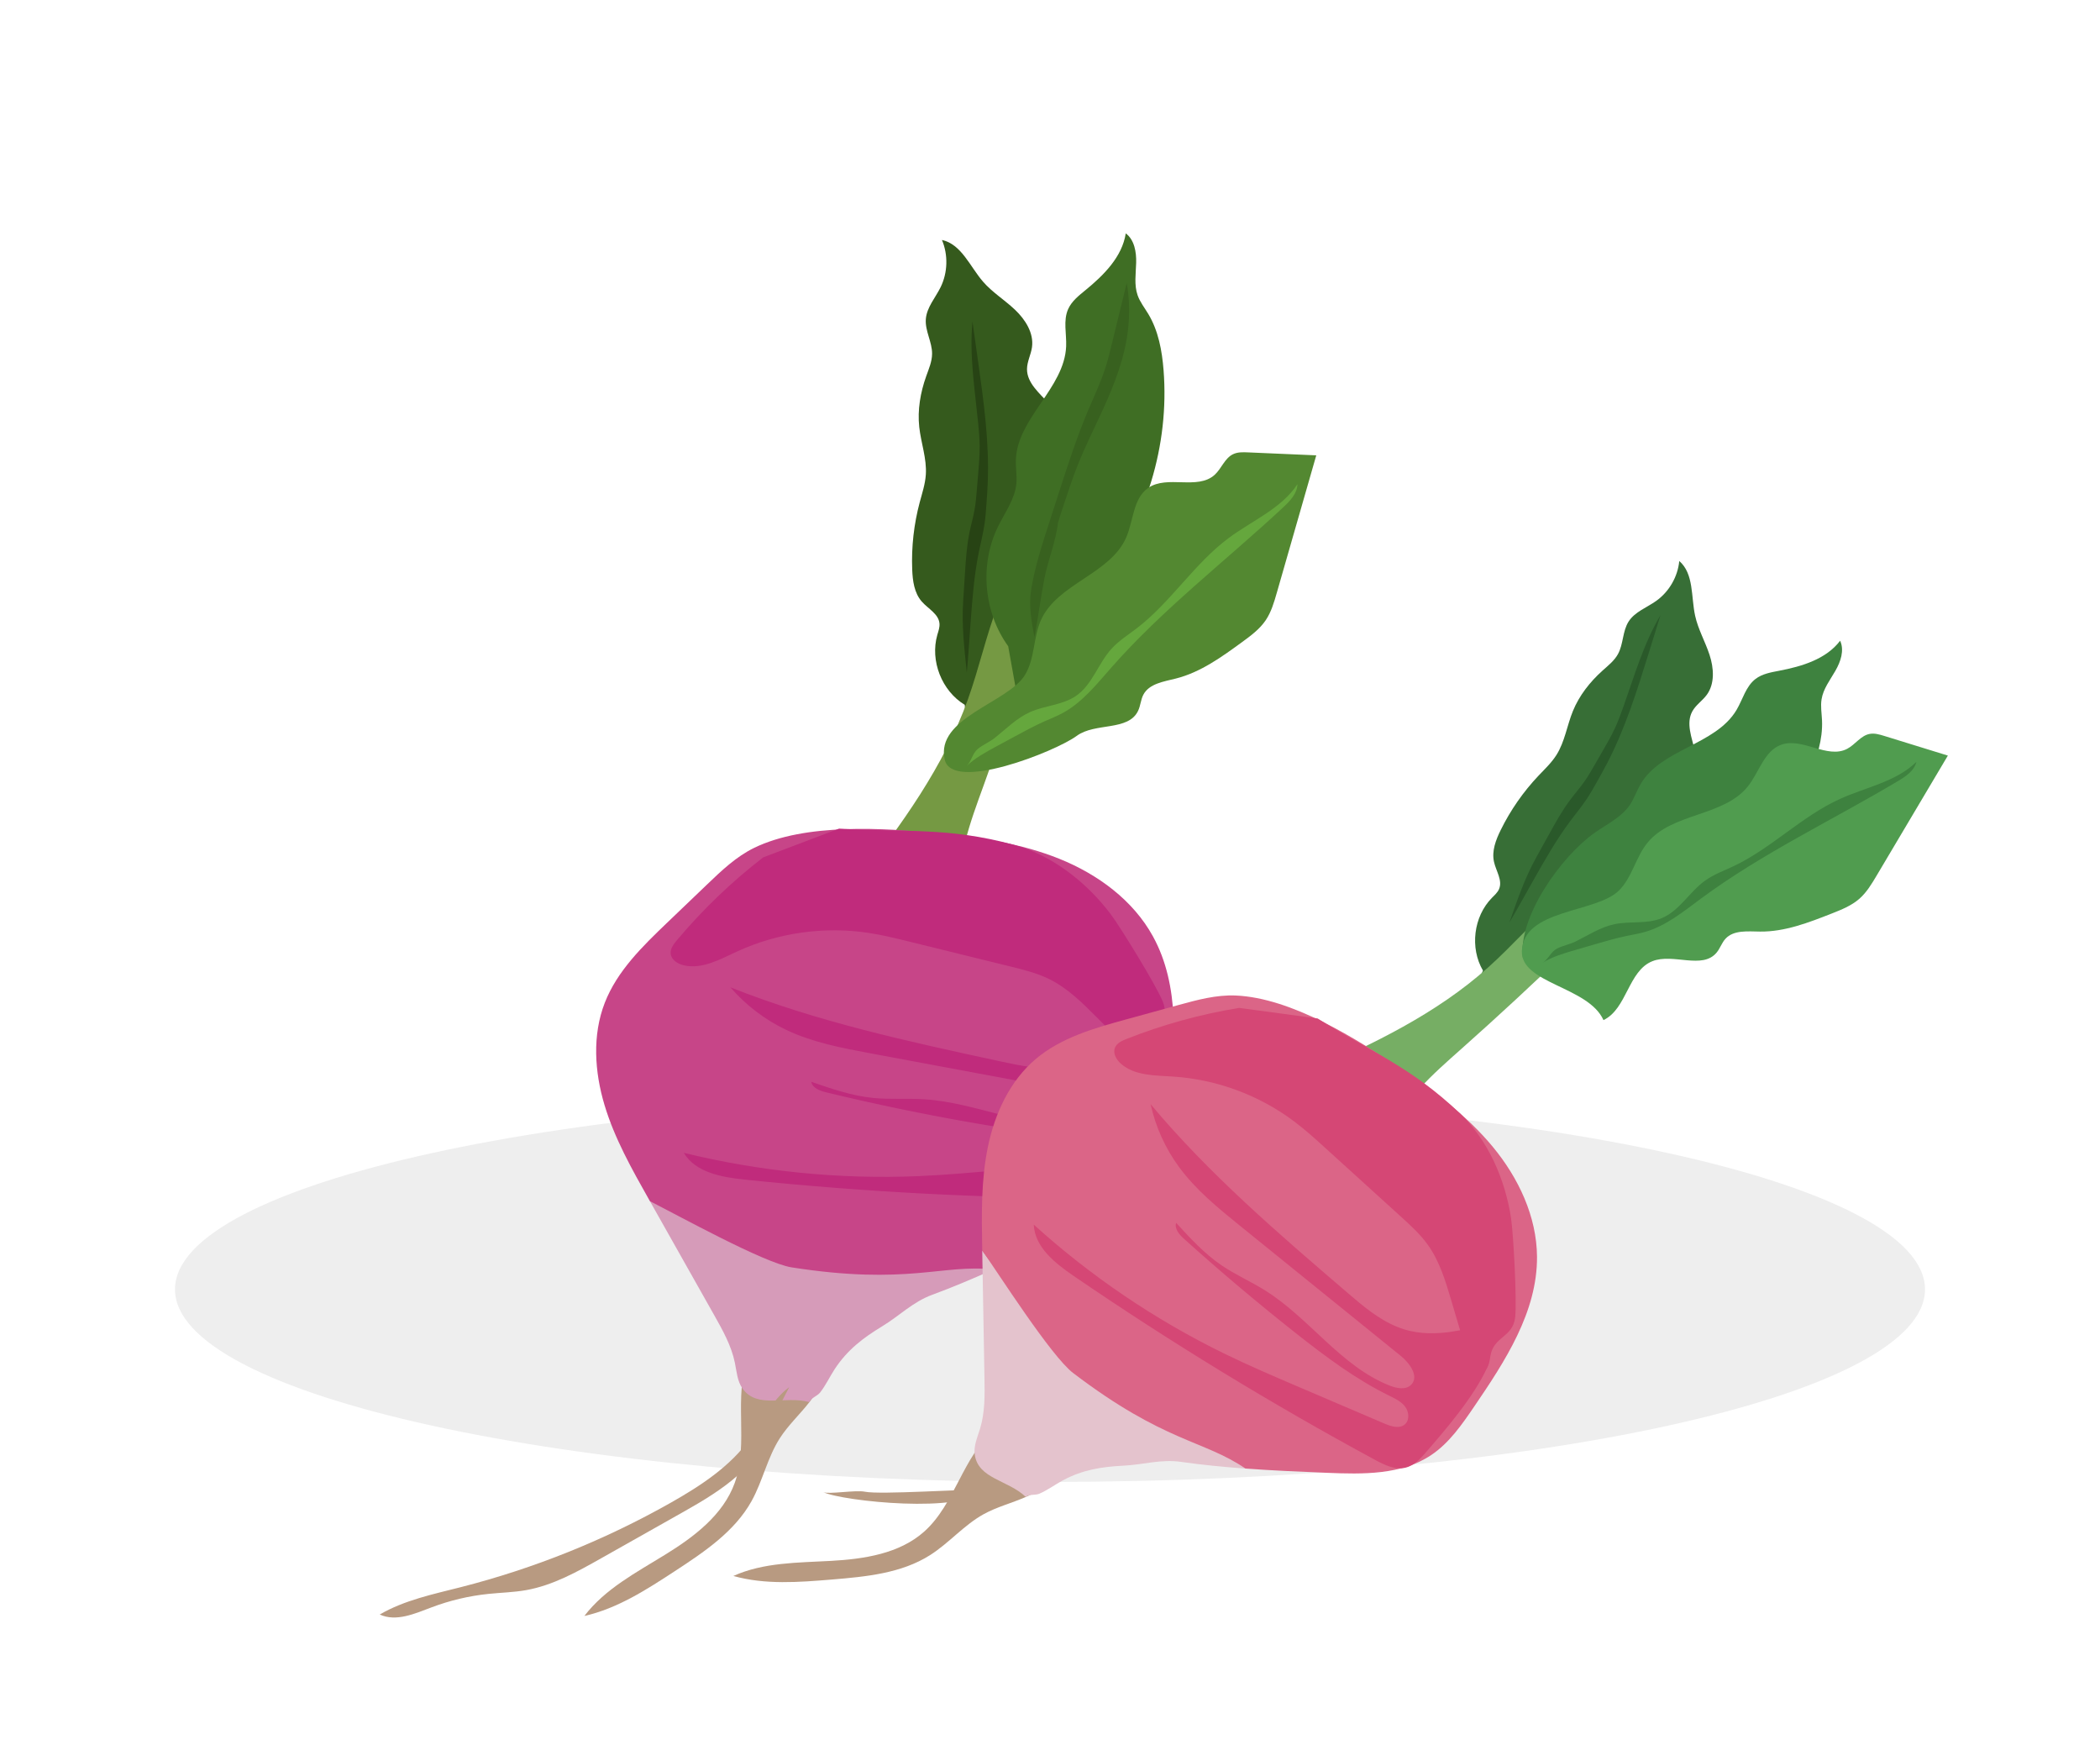
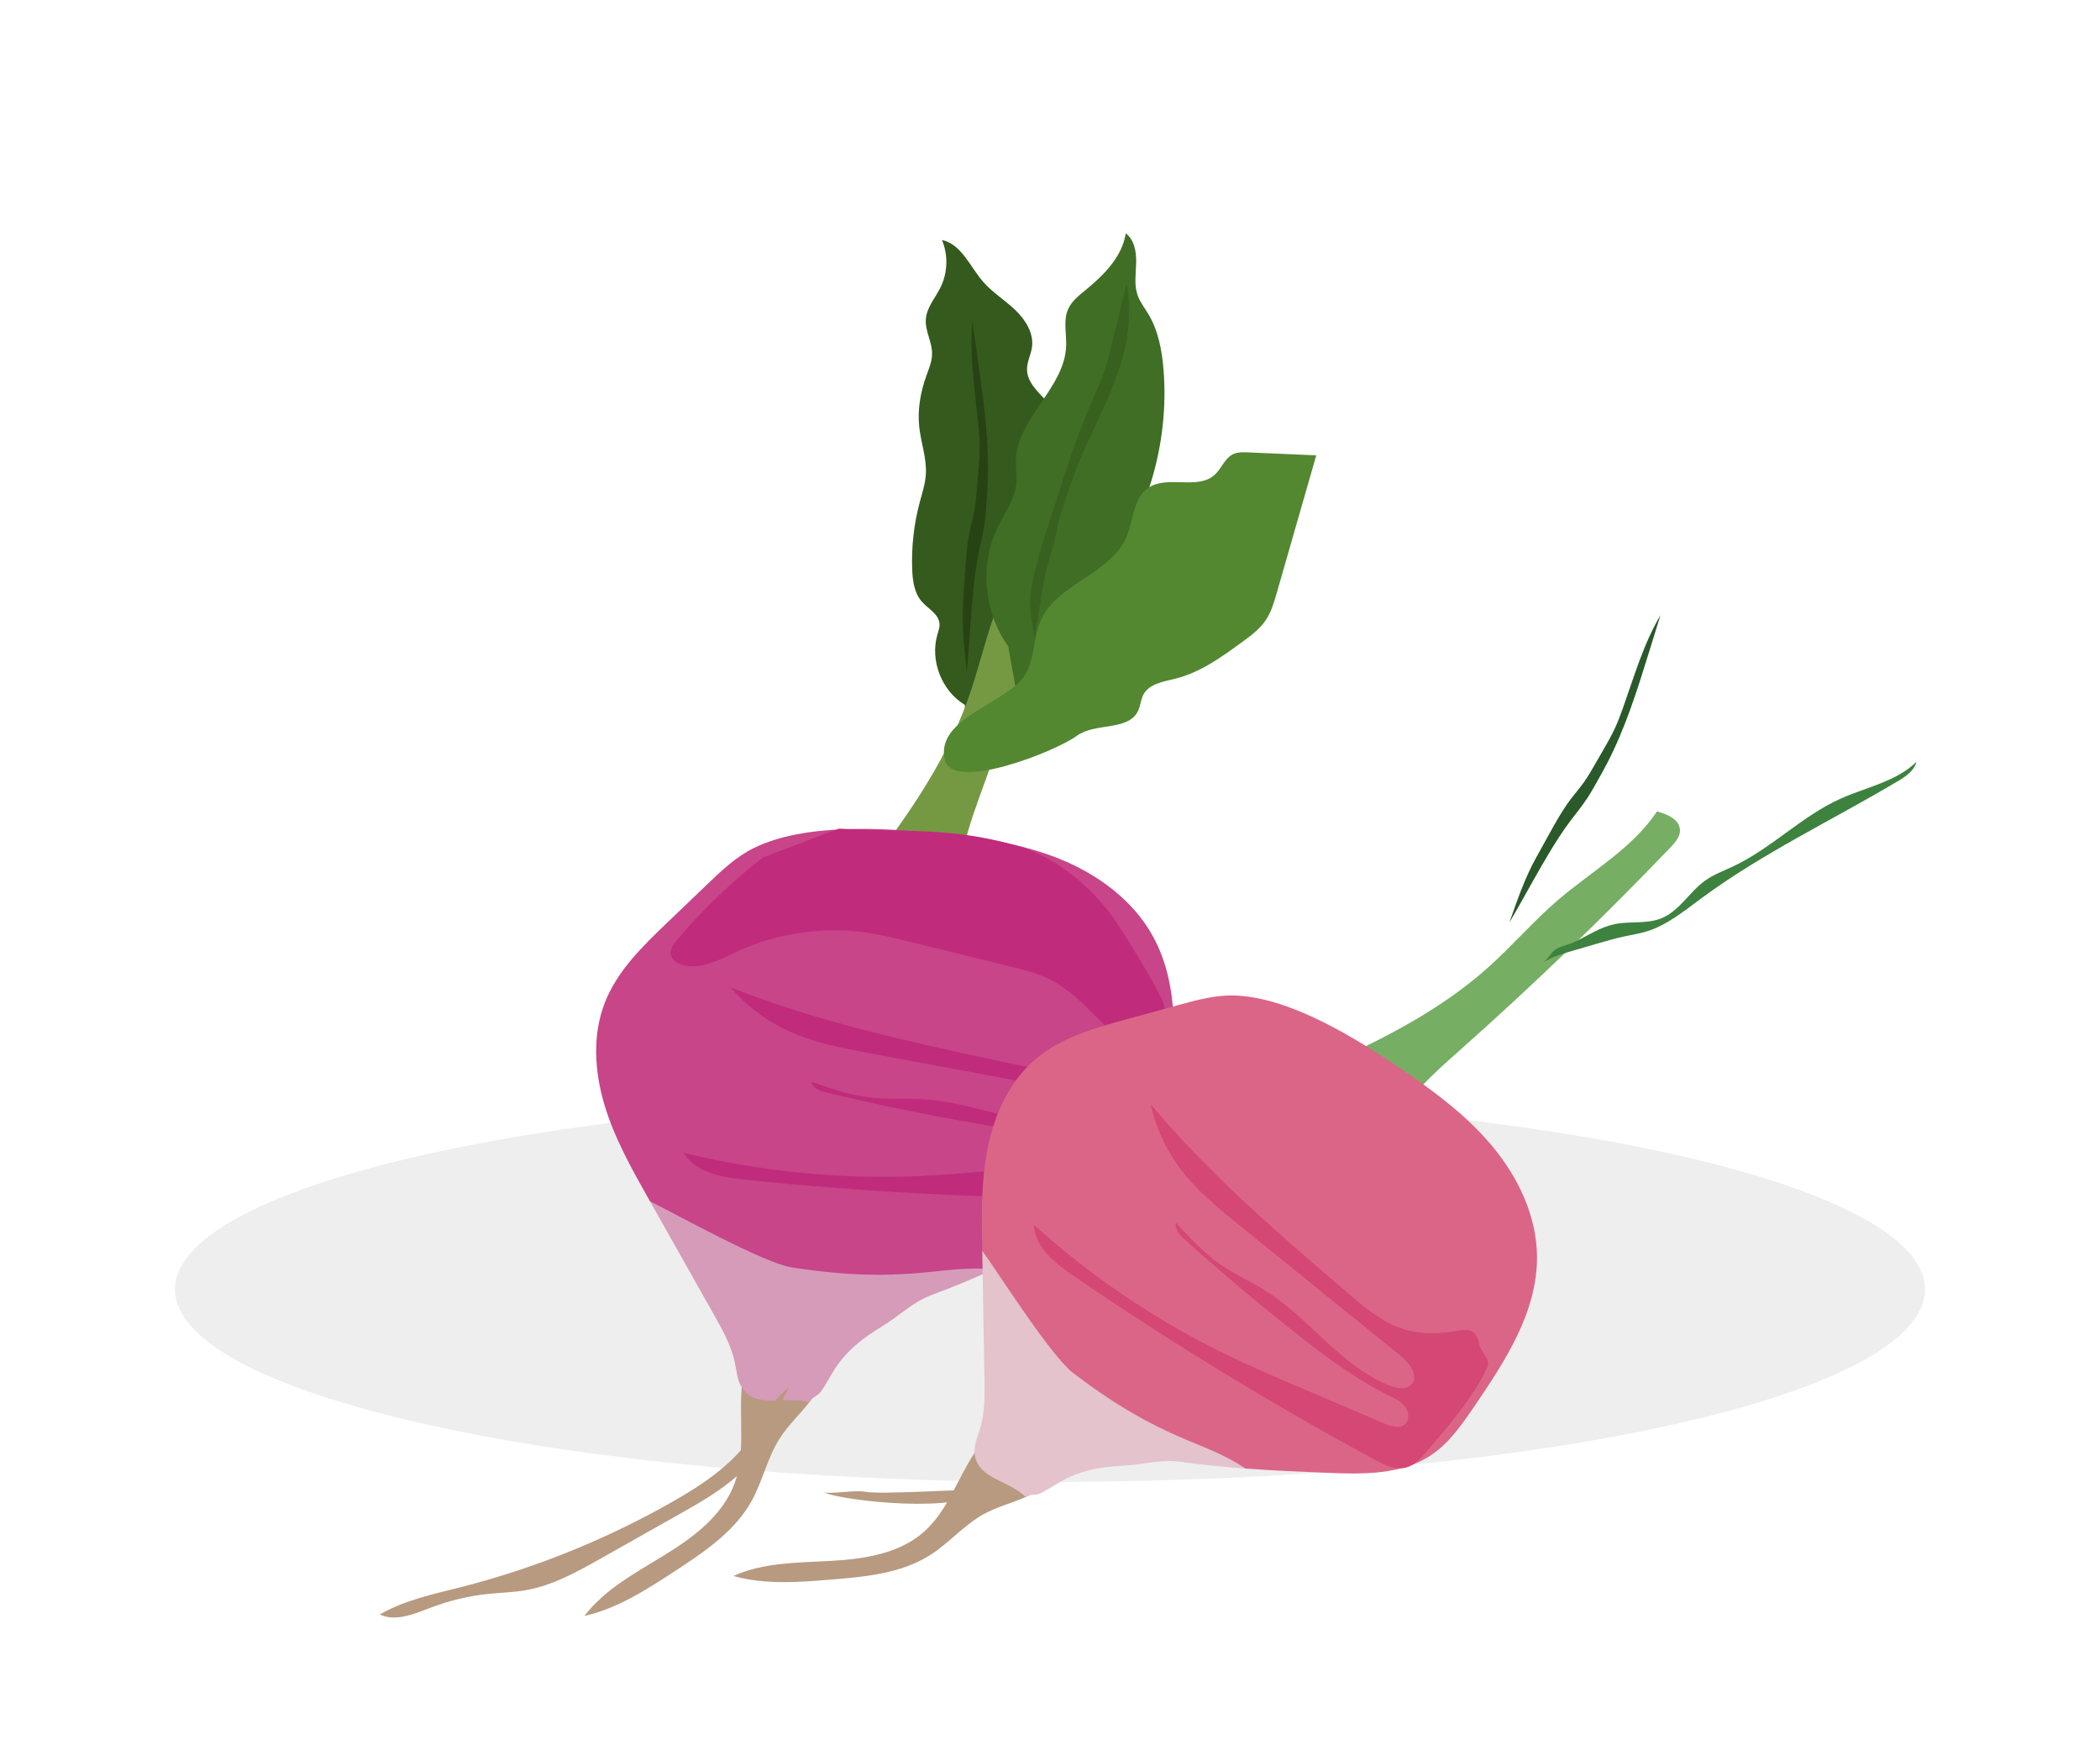
<svg xmlns="http://www.w3.org/2000/svg" width="180" height="150" viewBox="0 0 180 150" fill="none">
  <path d="M90 127C131.421 127 165 119.613 165 110.5C165 101.387 131.421 94 90 94C48.579 94 15 101.387 15 110.5C15 119.613 48.579 127 90 127Z" fill="black" fill-opacity="0.07" />
  <path d="M82.691 60.402C80.719 59.208 79.707 56.627 80.341 54.41C80.434 54.091 80.555 53.77 80.528 53.439C80.458 52.611 79.546 52.172 79.002 51.545C78.363 50.812 78.226 49.777 78.189 48.806C78.114 46.867 78.334 44.916 78.835 43.04C79.043 42.261 79.303 41.486 79.356 40.681C79.449 39.307 78.942 37.969 78.793 36.6C78.633 35.131 78.892 33.637 79.388 32.245C79.612 31.616 79.889 30.985 79.893 30.317C79.899 29.31 79.284 28.363 79.356 27.359C79.429 26.342 80.178 25.522 80.627 24.606C81.237 23.358 81.279 21.845 80.739 20.565C82.408 20.931 83.137 22.837 84.254 24.132C85.051 25.055 86.114 25.706 87 26.545C87.885 27.383 88.623 28.542 88.457 29.75C88.368 30.389 88.034 30.986 88.029 31.63C88.023 32.822 89.094 33.687 89.889 34.575C92.196 37.145 92.56 40.964 91.95 44.364C91.342 47.763 89.898 50.952 88.995 54.286C88.649 55.566 88.353 56.925 87.476 57.92C87.07 58.381 86.555 58.742 86.182 59.23C85.519 60.098 85.387 61.242 85.091 62.293C84.795 63.345 84.179 64.46 83.114 64.704" fill="#355A1D" />
  <path d="M73.504 75.511C77.262 70.706 80.903 65.681 82.963 59.938C83.92 57.269 84.522 54.48 85.534 51.833C86.932 48.181 89.127 44.736 89.483 40.842C90.38 40.626 91.543 40.509 92.025 41.298C92.336 41.808 92.189 42.462 92.031 43.037C89.785 51.225 87.209 59.323 84.313 67.305C83.731 68.91 83.135 70.514 82.724 72.171C81.989 75.137 81.811 78.364 80.073 80.878" fill="#759943" />
  <path d="M64.162 116.254C62.801 119.65 64.219 123.651 62.975 127.091C61.984 129.83 59.488 131.713 57.007 133.24C54.527 134.767 51.855 136.172 50.09 138.488C52.921 137.851 55.418 136.234 57.847 134.646C60.356 133.006 62.961 131.265 64.419 128.646C65.377 126.924 65.775 124.92 66.839 123.261C67.56 122.136 68.557 121.218 69.379 120.163C71.783 117.073 72.616 112.905 75.348 110.103" fill="#B89A81" />
  <path d="M67.577 105.667C65.944 105.429 64.289 105.363 62.656 105.124C60.246 104.771 57.898 104.029 55.714 102.953C57.548 106.205 59.381 109.456 61.216 112.708C61.946 114.002 62.687 115.323 62.987 116.78C63.146 117.548 63.193 118.381 63.656 119.015C64.934 120.769 67.286 119.587 69.378 120.163C69.46 119.834 70.06 119.641 70.291 119.344C70.796 118.697 71.116 117.989 71.541 117.34C72.633 115.677 73.987 114.654 75.608 113.67C77.131 112.744 78.227 111.584 79.899 110.966C81.677 110.31 83.421 109.572 85.149 108.794C80.783 108.315 76.444 107.592 72.163 106.617C70.641 106.27 69.122 105.892 67.577 105.667Z" fill="#D69BB9" />
  <path d="M98.944 99.979C99.827 98.295 100.038 96.352 100.232 94.46C100.726 89.648 101.156 84.49 98.826 80.25C97.121 77.144 94.09 74.923 90.803 73.6C87.517 72.275 83.963 71.767 80.438 71.416C75.77 70.952 69.033 70.521 64.637 72.665C63.106 73.412 61.85 74.609 60.62 75.787C59.478 76.879 58.337 77.973 57.196 79.065C55.081 81.089 52.905 83.205 51.841 85.932C50.758 88.708 50.959 91.854 51.817 94.707C52.675 97.56 54.151 100.183 55.615 102.777C55.647 102.837 55.68 102.894 55.714 102.953C57.898 104.029 65.45 108.239 67.856 108.615C77.809 110.17 80.784 108.316 85.15 108.795C87.328 107.813 89.477 106.766 91.625 105.717C94.459 104.331 97.477 102.773 98.944 99.979Z" fill="#C74588" />
  <path d="M86.417 55.383C84.303 52.462 83.953 48.359 85.546 45.124C86.139 43.917 86.991 42.781 87.118 41.442C87.18 40.779 87.055 40.113 87.074 39.447C87.168 35.837 91.237 33.288 91.384 29.679C91.428 28.606 91.118 27.473 91.555 26.492C91.856 25.816 92.465 25.336 93.037 24.868C94.615 23.579 96.183 22.013 96.494 20C97.238 20.557 97.411 21.599 97.385 22.527C97.36 23.456 97.201 24.417 97.507 25.295C97.711 25.881 98.107 26.377 98.426 26.908C99.292 28.35 99.604 30.056 99.735 31.731C100.238 38.139 98.24 44.711 94.256 49.755C93.61 50.572 92.883 51.427 92.807 52.465C92.78 52.843 92.841 53.234 92.731 53.596C92.611 53.991 92.305 54.296 92.011 54.584C90.458 56.099 89.541 60.698 87.373 60.723" fill="#3F6E24" />
  <path d="M65.423 73.474C62.703 75.571 60.213 77.963 58.007 80.595C57.732 80.923 57.445 81.304 57.488 81.73C57.541 82.264 58.092 82.608 58.615 82.729C60.177 83.088 61.72 82.215 63.176 81.545C66.669 79.935 70.638 79.373 74.441 79.948C75.628 80.128 76.795 80.416 77.962 80.702C80.846 81.411 83.731 82.121 86.615 82.831C87.746 83.109 88.888 83.392 89.932 83.908C91.51 84.685 92.783 85.953 94.024 87.199C95.412 88.59 96.797 89.981 98.184 91.372C98.354 91.543 98.538 91.722 98.776 91.759C99.166 91.822 99.521 91.455 99.59 91.066C99.66 90.677 99.527 90.284 99.391 89.912C98.758 88.186 100.36 87.517 99.662 85.819C99.106 84.462 96.075 79.499 95.19 78.329C93.123 75.593 90.146 73.265 86.833 72.38C81.165 70.868 77.776 71.356 71.919 71.014" fill="#C02B7C" />
  <path d="M92.294 63.063C93.874 61.902 96.718 62.684 97.554 60.912C97.762 60.475 97.778 59.966 98.001 59.538C98.499 58.587 99.746 58.414 100.785 58.152C102.89 57.622 104.701 56.316 106.452 55.036C107.203 54.488 107.97 53.925 108.49 53.154C108.963 52.454 109.202 51.627 109.436 50.816C110.565 46.885 111.695 42.954 112.823 39.023C110.875 38.938 108.927 38.855 106.978 38.77C106.543 38.75 106.087 38.735 105.694 38.924C104.973 39.267 104.705 40.154 104.116 40.691C102.651 42.024 100.052 40.689 98.421 41.813C97.117 42.712 97.163 44.618 96.528 46.068C95.152 49.21 90.659 49.994 89.237 53.114C88.557 54.611 88.713 56.419 87.865 57.828C86.415 60.24 80.146 61.503 80.979 65.111C81.622 67.902 90.448 64.42 92.294 63.063Z" fill="#538831" />
  <path d="M90.99 91.501C89.222 91.705 87.446 91.327 85.708 90.953C77.894 89.265 70.036 87.568 62.606 84.615C63.931 86.149 65.577 87.402 67.408 88.27C69.679 89.346 72.182 89.817 74.653 90.278C80.581 91.383 86.508 92.488 92.434 93.593C93.436 93.781 94.728 94.395 94.459 95.375C94.283 96.022 93.506 96.271 92.839 96.352C88.256 96.908 83.828 94.496 79.22 94.208C77.755 94.116 76.281 94.24 74.821 94.093C73.005 93.908 71.26 93.307 69.536 92.71C69.646 93.257 70.285 93.486 70.826 93.617C75.011 94.63 79.23 95.506 83.473 96.241C86.686 96.799 89.937 97.277 93.196 97.152C93.771 97.13 94.373 97.094 94.898 97.331C95.422 97.567 95.83 98.182 95.622 98.719C95.396 99.303 94.651 99.448 94.028 99.504C91.336 99.754 88.642 100.002 85.949 100.251C83.528 100.474 81.105 100.696 78.675 100.797C71.938 101.075 65.161 100.401 58.61 98.798C59.623 100.492 61.863 100.886 63.825 101.092C74.111 102.162 84.45 102.7 94.791 102.701C95.748 102.701 96.803 102.66 97.505 102.01C98.008 101.543 98.226 100.851 98.374 100.182C98.997 97.402 99.803 93.703 99.604 90.862C99.547 90.055 98.472 90.007 97.977 89.366C96.953 88.038 96.069 89.091 95.188 89.73C93.919 90.654 92.572 91.317 90.99 91.501Z" fill="#C02B7C" />
  <path d="M67.648 118.879C66.147 119.984 65.378 121.796 64.288 123.309C62.582 125.678 60.066 127.326 57.526 128.765C51.871 131.968 45.789 134.416 39.492 136.022C37.117 136.628 34.669 137.131 32.549 138.364C33.948 139.012 35.556 138.293 36.998 137.749C38.562 137.157 40.203 136.77 41.866 136.598C42.944 136.487 44.033 136.464 45.099 136.275C47.398 135.865 49.483 134.699 51.517 133.552C53.908 132.203 56.298 130.855 58.688 129.507C61.84 127.727 65.308 125.536 66.038 121.991" fill="#B89A81" />
-   <path d="M88.313 61.016C89.584 60.455 91.081 60.427 92.226 59.641C93.628 58.681 94.131 56.854 95.273 55.598C95.896 54.913 96.691 54.415 97.426 53.853C100.367 51.603 102.367 48.293 105.342 46.089C107.353 44.6 109.833 43.585 111.209 41.495C111.191 42.298 110.568 42.94 109.981 43.487C105.059 48.072 99.672 52.188 95.231 57.24C93.972 58.672 92.748 60.213 91.069 61.117C90.57 61.384 90.041 61.59 89.523 61.821C88.673 62.199 87.852 62.643 87.035 63.085C86.473 63.388 85.914 63.691 85.354 63.994C84.472 64.472 83.578 64.957 82.853 65.651C83.268 65.255 83.345 64.56 83.821 64.174C84.253 63.825 84.834 63.585 85.284 63.225C86.26 62.446 87.153 61.529 88.313 61.016Z" fill="#65A73D" />
  <path d="M82.559 51.486C82.609 50.697 82.662 49.909 82.711 49.122C82.788 47.941 82.864 46.755 83.105 45.596C83.24 44.946 83.424 44.306 83.539 43.653C83.635 43.108 83.682 42.555 83.727 42.004C83.767 41.522 83.808 41.039 83.848 40.558C83.912 39.782 83.978 39.004 83.97 38.225C83.965 37.585 83.91 36.947 83.848 36.31C83.559 33.398 83.079 30.474 83.355 27.56C83.512 28.68 83.669 29.8 83.828 30.919C84.314 34.377 84.802 37.856 84.664 41.344C84.641 41.988 84.594 42.632 84.547 43.275C84.51 43.804 84.471 44.335 84.395 44.86C84.278 45.675 84.072 46.475 83.907 47.281C83.498 49.281 83.345 51.322 83.193 53.358C83.088 54.785 83.001 56.217 82.869 57.642C82.652 55.554 82.421 53.598 82.559 51.486Z" fill="#274314" />
  <path d="M89.958 44.706C90.229 43.867 90.5 43.029 90.771 42.19C91.534 39.833 92.296 37.471 93.26 35.187C93.781 33.956 94.359 32.746 94.765 31.472C94.969 30.833 95.127 30.18 95.287 29.529C95.718 27.765 96.15 26.003 96.58 24.239C96.809 25.587 96.843 26.968 96.679 28.324C96.396 30.674 95.533 32.914 94.55 35.066C93.851 36.599 93.086 38.104 92.453 39.667C91.982 40.832 91.585 42.027 91.19 43.22C91.019 43.738 90.846 44.256 90.688 44.777C90.518 46.358 89.822 48.018 89.516 49.596C89.192 51.259 88.988 52.945 88.662 54.605C88.405 53.203 88.158 51.855 88.398 50.441C88.731 48.484 89.35 46.589 89.958 44.706Z" fill="#38611F" />
-   <path d="M127.111 83.178C125.972 81.237 126.302 78.55 127.879 76.944C128.106 76.713 128.36 76.494 128.488 76.197C128.812 75.454 128.232 74.653 128.057 73.862C127.85 72.936 128.212 71.984 128.632 71.134C129.469 69.435 130.562 67.862 131.864 66.485C132.406 65.914 132.987 65.369 133.409 64.703C134.126 63.567 134.312 62.184 134.819 60.94C135.364 59.605 136.28 58.442 137.352 57.478C137.837 57.042 138.368 56.628 138.682 56.057C139.156 55.195 139.066 54.097 139.593 53.269C140.129 52.429 141.154 52.074 141.963 51.496C143.067 50.709 143.807 49.43 143.937 48.079C145.2 49.169 144.94 51.143 145.297 52.773C145.552 53.936 146.162 54.988 146.532 56.12C146.902 57.251 146.999 58.588 146.295 59.547C145.923 60.055 145.357 60.412 145.055 60.964C144.496 61.985 145.014 63.223 145.284 64.355C146.07 67.633 144.608 71.08 142.507 73.714C140.405 76.349 137.686 78.417 135.362 80.859C134.47 81.796 133.585 82.825 132.371 83.271C131.808 83.479 131.199 83.549 130.65 83.794C129.678 84.231 129.035 85.152 128.292 85.917C127.551 86.682 126.503 87.353 125.478 87.067" fill="#376E36" />
  <path d="M112.207 91.88C117.664 89.499 123.125 86.878 127.559 82.904C129.622 81.059 131.432 78.944 133.532 77.142C136.429 74.657 139.913 72.719 142.026 69.542C142.897 69.773 143.949 70.214 143.997 71.115C144.028 71.697 143.598 72.189 143.193 72.611C137.463 78.595 131.491 84.35 125.297 89.857C124.051 90.964 122.796 92.063 121.673 93.295C119.665 95.5 118.013 98.186 115.355 99.537" fill="#76AE64" />
  <path d="M85.265 122.513C82.52 124.794 81.878 128.888 79.213 131.261C77.09 133.153 74.073 133.61 71.234 133.768C68.396 133.927 65.45 133.891 62.859 135.061C65.585 135.828 68.479 135.6 71.301 135.367C74.217 135.124 77.261 134.841 79.729 133.269C81.352 132.236 82.625 130.701 84.307 129.77C85.45 129.139 86.732 128.815 87.926 128.291C91.424 126.756 94.075 123.565 97.723 122.429" fill="#B89A81" />
  <path d="M70.558 127.875C72.254 128.675 82.746 129.745 84.121 127.681C82.772 127.598 75.455 128.113 74.134 127.84C73.337 127.675 71.001 128.085 70.558 127.875Z" fill="#B89A81" />
  <path d="M93.114 115.01C91.823 114.047 90.432 113.222 89.142 112.258C87.237 110.837 85.566 109.109 84.191 107.171C84.254 110.814 84.32 114.456 84.383 118.099C84.409 119.55 84.431 121.028 84.012 122.417C83.791 123.15 83.446 123.888 83.548 124.646C83.83 126.746 86.397 126.824 87.926 128.29C88.148 128.046 88.753 128.158 89.09 128.012C89.824 127.691 90.428 127.231 91.094 126.872C92.804 125.951 94.441 125.704 96.289 125.61C98.027 125.523 99.506 125.036 101.229 125.283C103.059 125.546 104.899 125.721 106.743 125.856C103.218 123.418 99.83 120.783 96.608 117.956C95.463 116.952 94.335 115.921 93.114 115.01Z" fill="#E4C3CD" />
  <path d="M122.68 124.695C124.221 123.663 125.303 122.091 126.349 120.558C129.009 116.657 131.774 112.429 131.744 107.707C131.721 104.249 130.15 100.935 127.944 98.271C125.739 95.608 122.924 93.521 120.061 91.583C116.271 89.016 110.688 85.518 105.918 85.316C104.259 85.246 102.623 85.689 101.022 86.129C99.534 86.537 98.047 86.946 96.559 87.354C93.804 88.111 90.954 88.915 88.773 90.761C86.554 92.641 85.266 95.433 84.678 98.282C84.088 101.13 84.137 104.066 84.189 106.973C84.19 107.039 84.191 107.104 84.192 107.17C85.567 109.108 90.094 116.23 91.984 117.669C99.804 123.628 103.219 123.418 106.745 125.856C109.071 126.026 111.401 126.125 113.731 126.221C116.809 126.349 120.122 126.414 122.68 124.695Z" fill="#DB6587" />
-   <path d="M130.535 82.131C130.078 78.641 133.789 73.427 136.658 71.389C137.726 70.63 138.987 70.049 139.717 68.96C140.078 68.419 140.281 67.79 140.606 67.227C142.364 64.172 147.042 63.873 148.844 60.845C149.378 59.945 149.64 58.827 150.47 58.189C151.042 57.749 151.787 57.62 152.497 57.484C154.449 57.111 156.522 56.495 157.725 54.911C158.105 55.734 157.769 56.709 157.315 57.494C156.862 58.281 156.28 59.03 156.135 59.926C156.037 60.524 156.146 61.132 156.173 61.738C156.247 63.377 155.723 64.987 155.057 66.486C152.512 72.22 147.744 76.933 141.983 79.412C141.048 79.813 140.028 80.209 139.481 81.065C139.282 81.377 139.153 81.741 138.889 82.001C138.602 82.283 138.2 82.403 137.812 82.514C135.777 83.094 133.5 83.654 131.627 82.668" fill="#3E823F" />
-   <path d="M106.217 86.378C102.909 86.914 99.66 87.811 96.545 89.044C96.156 89.197 95.733 89.393 95.572 89.778C95.369 90.26 95.682 90.812 96.076 91.159C97.25 92.193 98.979 92.16 100.541 92.262C104.287 92.502 107.954 93.863 110.951 96.124C111.887 96.829 112.756 97.617 113.623 98.405C115.769 100.354 117.915 102.302 120.061 104.251C120.904 105.016 121.753 105.788 122.41 106.717C123.402 108.118 123.906 109.798 124.393 111.444C124.937 113.282 125.482 115.121 126.026 116.957C126.091 117.183 126.168 117.422 126.353 117.564C126.66 117.8 127.135 117.65 127.375 117.348C127.616 117.046 127.685 116.645 127.738 116.264C127.999 114.49 129.682 114.659 129.873 112.876C130.025 111.454 129.728 105.784 129.514 104.371C129.01 101.061 127.537 97.68 125.104 95.382C120.941 91.453 117.803 90.296 112.936 87.282" fill="#D54775" />
-   <path d="M137.441 87.423C139.46 86.461 139.556 83.199 141.634 82.375C143.414 81.669 145.905 83.11 147.132 81.644C147.435 81.284 147.577 80.805 147.894 80.456C148.598 79.683 149.82 79.827 150.867 79.837C152.985 79.858 155.017 79.071 156.988 78.296C157.831 77.964 158.693 77.622 159.376 77.024C159.995 76.48 160.427 75.758 160.848 75.05C162.884 71.619 164.922 68.186 166.96 64.754C165.142 64.192 163.324 63.631 161.505 63.069C161.099 62.944 160.671 62.817 160.254 62.897C159.489 63.043 159.017 63.814 158.327 64.175C156.616 65.071 154.491 63.168 152.673 63.825C151.219 64.352 150.791 66.162 149.833 67.375C147.758 70 143.321 69.631 141.21 72.226C140.195 73.471 139.897 75.216 138.747 76.337C136.782 78.255 130.553 77.899 130.445 81.511C130.363 84.306 136.147 84.539 137.441 87.423Z" fill="#509C4F" />
  <path d="M119.791 113.725C118.179 113.081 116.828 111.932 115.511 110.802C109.586 105.725 103.632 100.618 98.625 94.632C99.049 96.564 99.88 98.405 101.049 99.999C102.498 101.978 104.429 103.546 106.335 105.089C110.91 108.79 115.483 112.491 120.058 116.193C120.829 116.818 121.654 117.946 120.968 118.665C120.516 119.138 119.733 118.989 119.124 118.75C114.93 117.099 112.252 112.972 108.429 110.584C107.215 109.825 105.891 109.247 104.707 108.441C103.234 107.439 102.016 106.113 100.811 104.799C100.652 105.319 101.093 105.814 101.498 106.178C104.62 108.991 107.836 111.7 111.134 114.304C113.634 116.275 116.201 118.196 119.057 119.602C119.563 119.85 120.095 120.098 120.435 120.545C120.777 120.992 120.839 121.708 120.413 122.073C119.948 122.469 119.241 122.247 118.681 122.007C116.252 120.97 113.827 119.932 111.4 118.896C109.217 117.962 107.034 117.029 104.902 115.986C98.99 113.095 93.486 109.369 88.608 104.951C88.691 106.875 90.43 108.254 92.019 109.342C100.35 115.039 108.975 120.304 117.851 125.107C118.671 125.552 119.597 126.005 120.5 125.774C121.148 125.608 121.657 125.113 122.097 124.607C123.922 122.51 126.332 119.711 127.482 117.179C127.807 116.461 126.908 115.918 126.78 115.14C126.518 113.524 125.27 114.016 124.217 114.158C122.697 114.358 121.232 114.303 119.791 113.725Z" fill="#D54775" />
  <path d="M138.405 79.199C139.731 78.925 141.166 79.206 142.419 78.693C143.955 78.065 144.811 76.426 146.16 75.463C146.894 74.937 147.757 74.627 148.572 74.241C151.841 72.7 154.431 69.954 157.722 68.465C159.946 67.458 162.522 67 164.265 65.29C164.083 66.052 163.357 66.537 162.685 66.938C157.045 70.299 151.058 73.116 145.781 77.021C144.286 78.128 142.802 79.346 141.012 79.863C140.481 80.016 139.933 80.103 139.393 80.217C138.503 80.403 137.63 80.657 136.758 80.911C136.161 81.085 135.565 81.258 134.969 81.432C134.028 81.705 133.075 81.984 132.241 82.496C132.718 82.203 132.935 81.558 133.468 81.287C133.951 81.042 134.555 80.933 135.059 80.683C136.152 80.141 137.193 79.448 138.405 79.199Z" fill="#3E823F" />
  <path d="M131.667 73.503C132.039 72.828 132.413 72.154 132.786 71.48C133.346 70.469 133.907 69.455 134.6 68.532C134.99 68.013 135.418 67.527 135.792 66.997C136.104 66.556 136.374 66.087 136.645 65.619C136.88 65.21 137.118 64.802 137.353 64.393C137.734 63.734 138.116 63.075 138.433 62.385C138.695 61.817 138.912 61.231 139.121 60.643C140.079 57.951 140.874 55.171 142.329 52.714C142.002 53.768 141.675 54.822 141.348 55.876C140.338 59.13 139.319 62.404 137.747 65.426C137.456 65.985 137.147 66.532 136.839 67.081C136.584 67.533 136.329 67.984 136.044 68.416C135.602 69.087 135.087 69.707 134.605 70.35C133.413 71.945 132.426 73.683 131.445 75.416C130.758 76.633 130.085 77.86 129.375 79.063C130.056 77.133 130.666 75.31 131.667 73.503Z" fill="#2A592A" />
</svg>